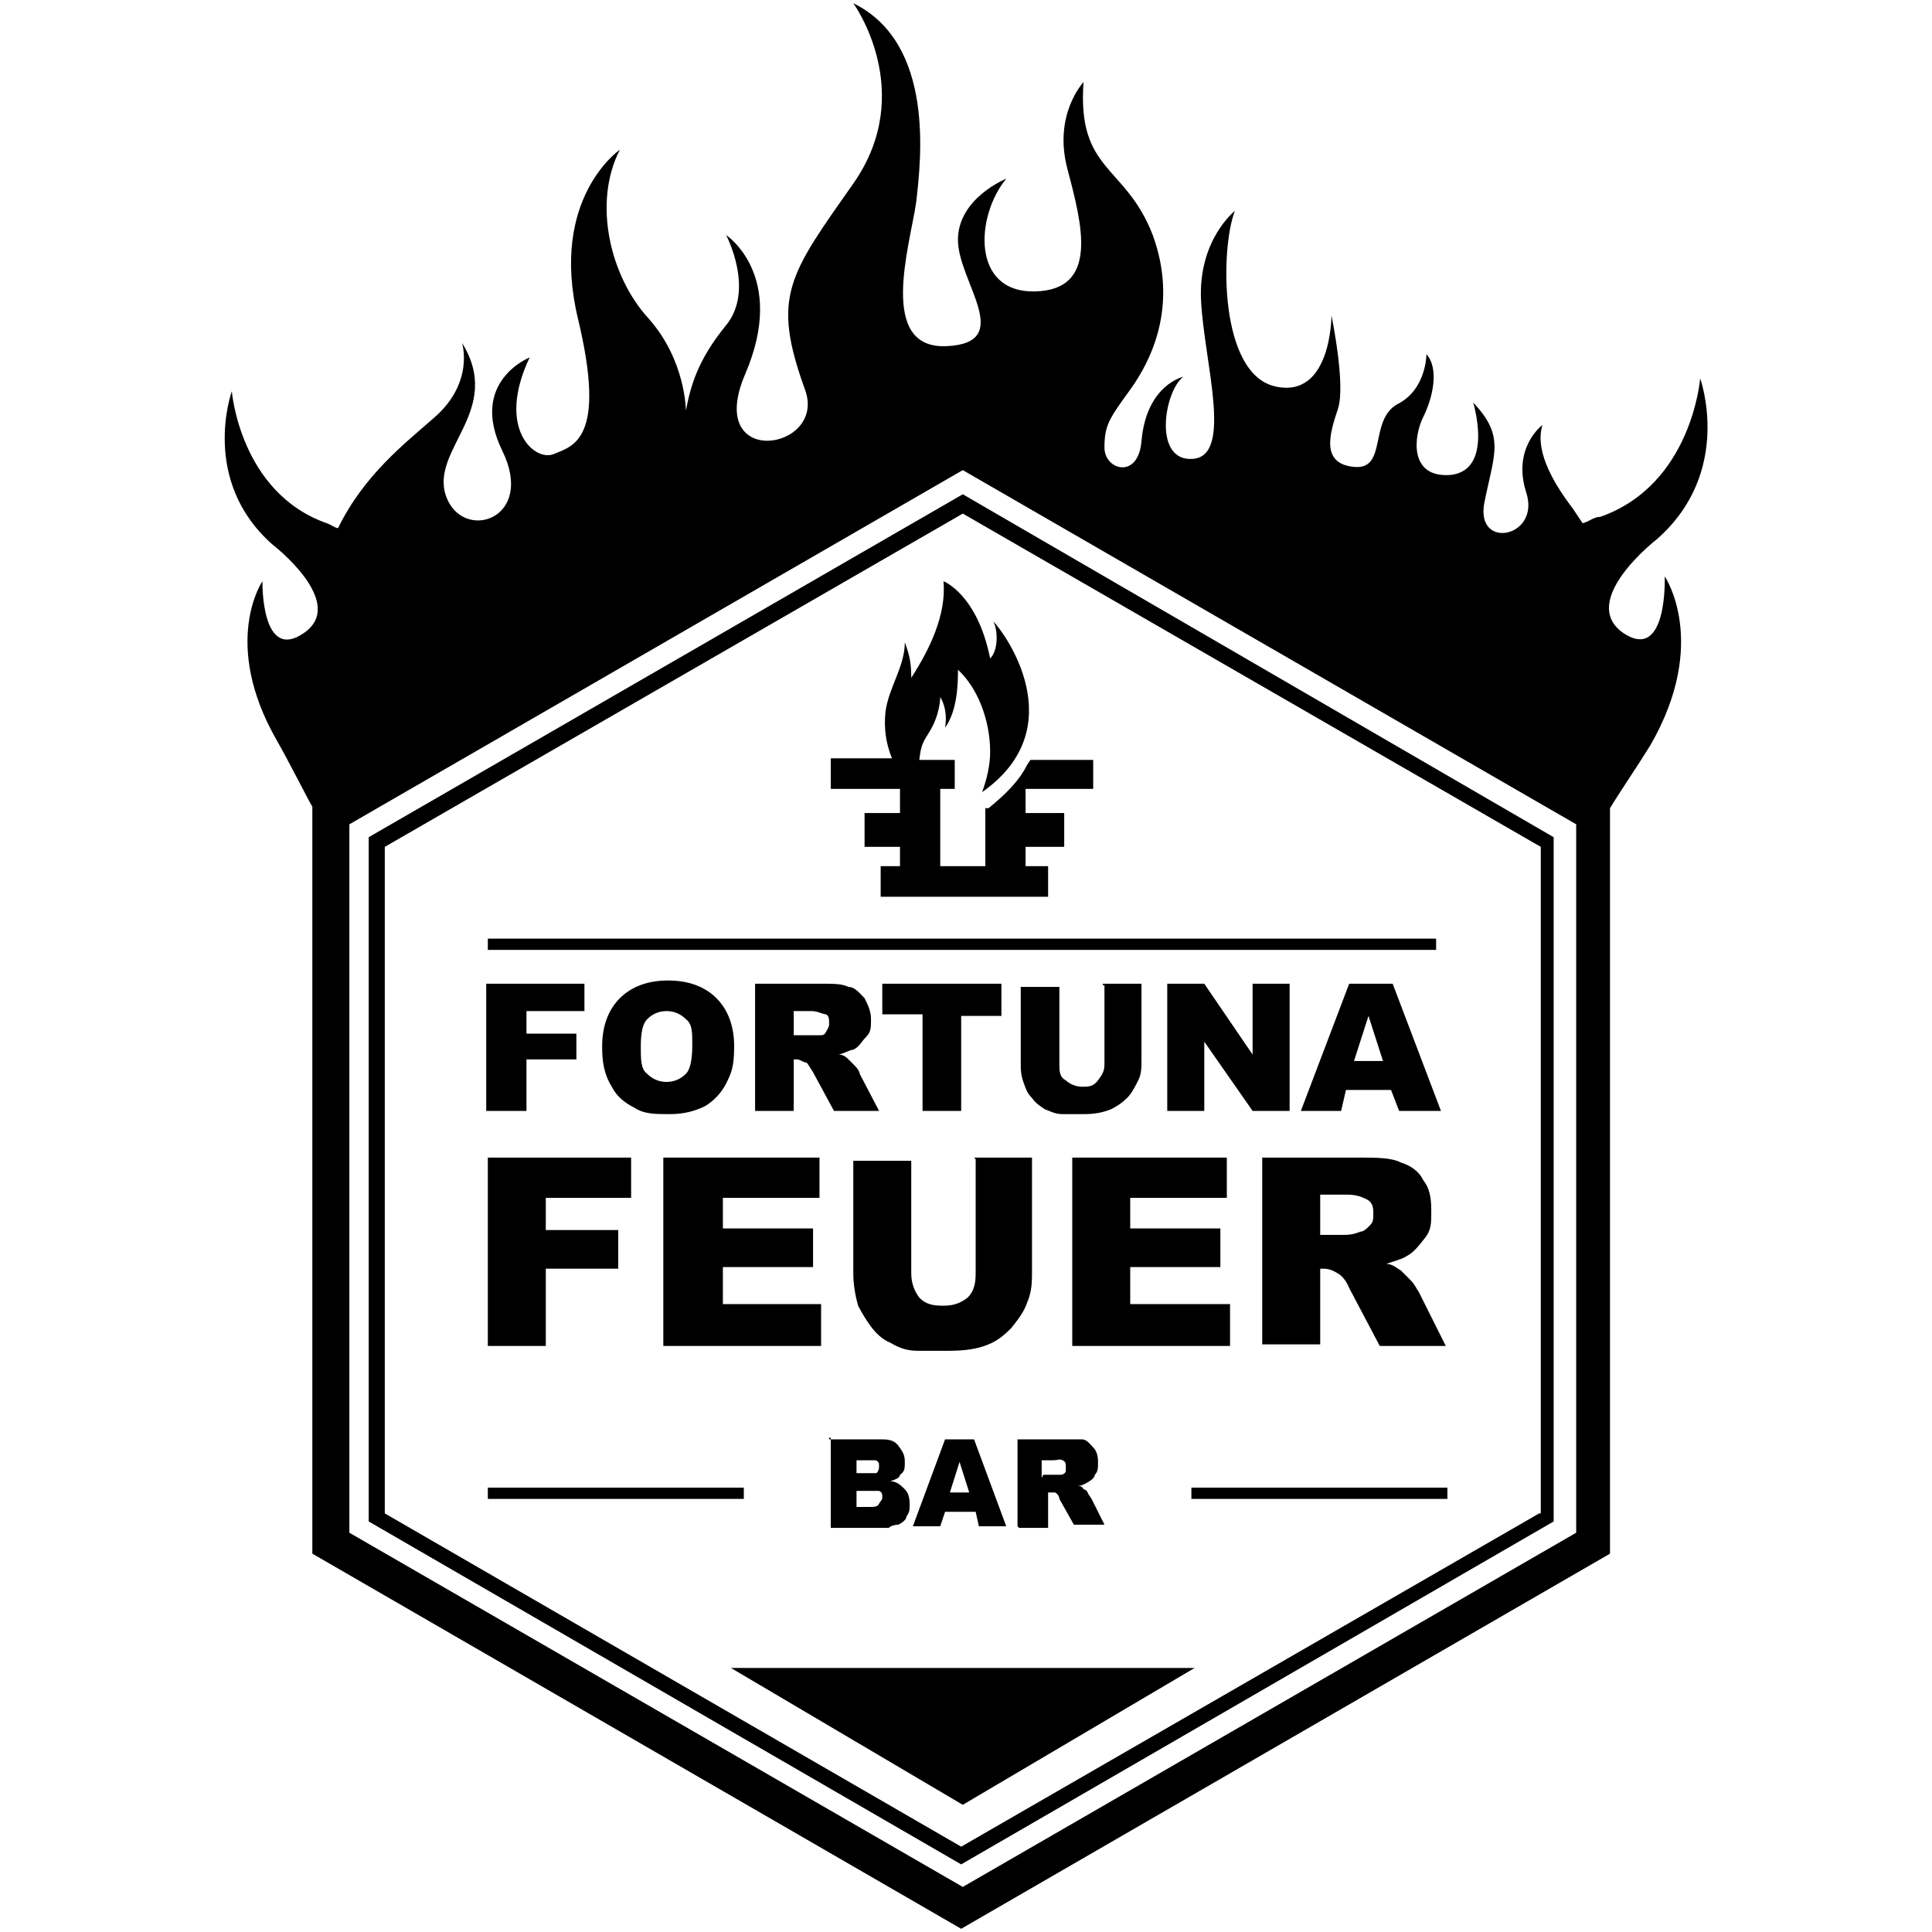
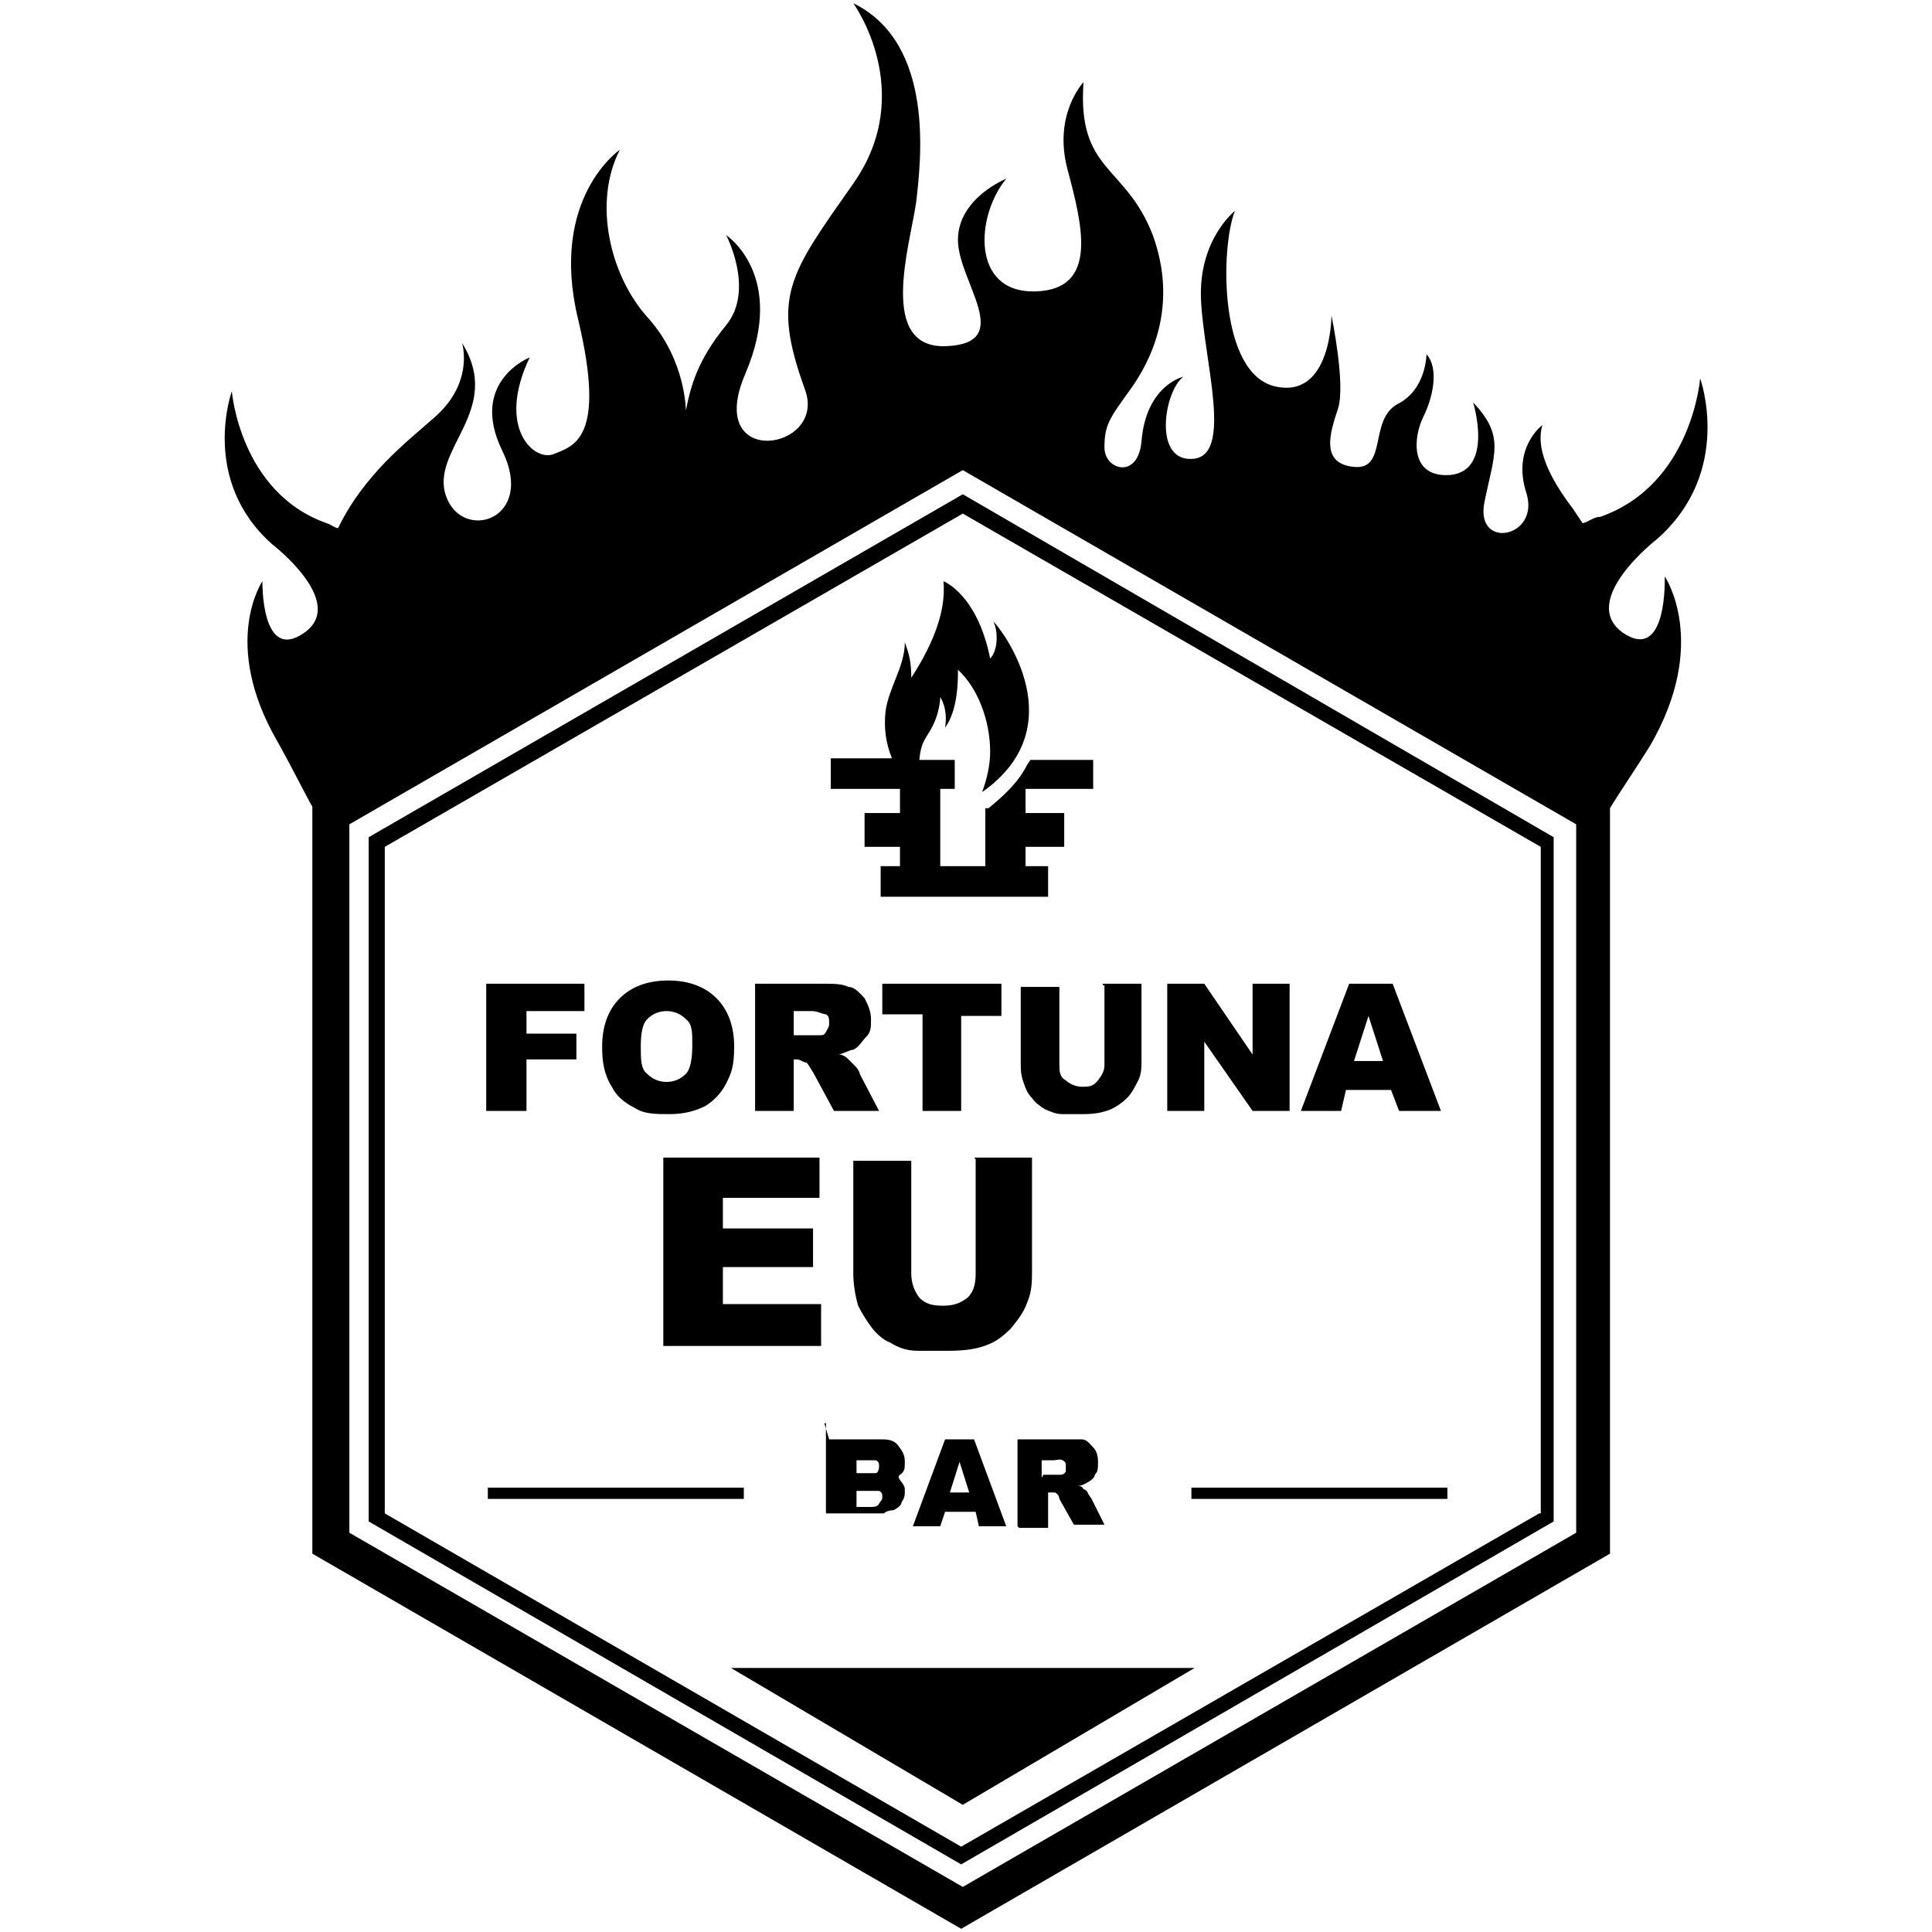
<svg xmlns="http://www.w3.org/2000/svg" id="Ebene_1" version="1.1" viewBox="0 0 120 120">
  <g id="Ebene_11" data-name="Ebene_1">
    <g>
      <path d="M67.9,47.2v1.8h-4.2v1.5h2.4v2.1h-2.4v1.2h1.4v1.9h-10.4v-1.9h1.2v-1.2h-2.2v-2.1h2.2v-1.5h-4.3v-1.9h3.8c-.4-1-.5-1.9-.4-2.9.2-1.5,1.2-2.8,1.2-4.3.3.8.4,1.3.4,2.2,1.1-1.7,2.2-3.9,2-6,0,0,2.1.8,2.9,4.8.5-.5.5-1.7.2-2.3.7.7,5,6.6-.7,10.6.3-.8.5-1.7.5-2.5,0-2-.8-4-2-5.1,0,.7,0,2.5-.8,3.6.2-1.2-.3-1.9-.3-1.9h0s0,1.1-.7,2.2c-.3.5-.5.7-.6,1.7h2.2v1.8h-.9v4.8h2.8v-3.6h.2c1.1-.9,1.9-1.7,2.4-2.7,0,0,.2-.3.2-.3,0,0,3.9,0,3.9,0Z" />
      <polygon points="59.8 112.1 74.2 103.6 45.4 103.6 59.8 112.1" />
-       <rect x="30.3" y="58.3" width="58.9" height=".7" />
      <path d="M22.9,52v42.5l36.8,21.3,36.8-21.3v-42.5l-36.7-21.3-36.9,21.3ZM95.6,94l-35.9,20.7-35.8-20.7v-41.4l35.9-20.7,35.9,20.7v41.4h-.1Z" />
      <path d="M100.8,39.3c-2.8-2,2.1-5.8,2.1-5.8,4.8-4.2,2.7-10,2.7-10,0,0-.5,6.6-6.2,8.6-.4,0-.7.3-1.1.4-.2-.3-.4-.6-.6-.9-2.3-3-2.1-4.5-1.9-5.2,0,0-1.9,1.4-1,4.2.9,2.8-3.2,3.6-2.6.6.6-3,1.3-4.1-.7-6.2,0,0,1.3,4.2-1.4,4.5-2.6.2-2.3-2.4-1.7-3.6.6-1.2,1-3,.2-3.9,0,0,0,2.2-1.8,3.1-1.8,1-.6,4.1-2.7,3.9s-1.5-2.1-1-3.6-.4-5.8-.4-5.8c0,0,0,5.2-3.5,4.4-3.5-.8-3.4-8.6-2.5-10.9,0,0-2.3,1.8-2.1,5.6.2,3.8,2,9.6-.5,9.8s-1.8-4.2-.6-5.1c0,0-2.3.5-2.6,4-.2,2.4-2.3,1.8-2.3.4,0-1.4.3-1.8,1.6-3.6,1.3-1.8,3-5.2,1.4-9.6-1.7-4.4-4.7-3.9-4.3-9.5,0,0-1.9,2-1,5.4s2,7.5-2,7.6-3.7-4.7-1.8-7c0,0-3,1.2-3,3.8s3.6,6.4-.7,6.6c-4.3.2-2.3-6.2-1.9-8.9.3-2.6,1.2-9.9-3.9-12.4,0,0,4,5.5,0,11.2-4,5.7-5.1,7-3,12.8,1.4,3.8-6.3,5-3.7-1,2.6-6.1-1.2-8.6-1.2-8.6,0,0,1.8,3.4,0,5.6s-2.2,3.8-2.5,5.3c0,0,0-3.1-2.3-5.7-2.4-2.6-3.5-7.2-1.8-10.5,0,0-4.4,3-2.6,10.5,1.8,7.5-.3,7.9-1.5,8.4s-3.6-1.6-1.5-6c0,0-3.8,1.5-1.7,5.8,2.1,4.3-2.5,5.7-3.5,2.8-1-2.9,3.6-5.3,1-9.5,0,0,.8,2.5-1.8,4.7-1.7,1.5-4.3,3.5-5.9,6.8-.2,0-.4-.2-.7-.3-5.4-1.9-5.9-8.2-5.9-8.2,0,0-2,5.5,2.5,9.5,0,0,4.7,3.6,2,5.5s-2.6-3.2-2.6-3.2c0,0-2.6,3.8.9,9.9.8,1.4,2,3.8,2.2,4.1v46.4l40.3,23.3,40.3-23.3v-46.3c.6-1,1.7-2.6,2.5-3.9,3.7-6.4.9-10.5.9-10.5,0,0,.2,5.4-2.6,3.5ZM97.9,95.2l-38.1,22-38.1-22v-44l38.1-22,38.1,22v44Z" />
    </g>
  </g>
  <g id="Ebene_3">
    <g>
-       <path d="M30.3,71.9h8.9v2.5h-5.3v2h4.5v2.4h-4.5v4.8h-3.6s0-11.7,0-11.7Z" />
      <path d="M41.2,71.9h9.7v2.5h-6v1.9h5.6v2.4h-5.6v2.3h6.1v2.6h-9.8v-11.7Z" />
      <path d="M60.5,71.9h3.6v7c0,.7,0,1.3-.3,2-.2.6-.6,1.1-1,1.6-.5.5-.9.8-1.4,1-.7.3-1.5.4-2.5.4s-1.2,0-1.9,0-1.2-.2-1.7-.5c-.5-.2-.9-.6-1.2-1s-.6-.9-.8-1.3c-.2-.7-.3-1.4-.3-2v-7h3.6v7c0,.6.2,1.1.5,1.5.4.4.8.5,1.5.5s1.1-.2,1.5-.5c.4-.4.5-.9.5-1.5v-7.1h0Z" />
-       <path d="M66.5,71.9h9.7v2.5h-6v1.9h5.6v2.4h-5.6v2.3h6.2v2.6h-9.8v-11.7h0Z" />
-       <path d="M78.4,83.6v-11.7h6c1.1,0,2,0,2.6.3.6.2,1.1.5,1.4,1.1.4.5.5,1.1.5,1.9s0,1.2-.4,1.7-.7.9-1.1,1.1c-.3.2-.7.3-1.3.5.4,0,.7.3.9.4l.6.6c.3.3.4.6.5.7l1.7,3.4h-4.1l-1.9-3.6c-.2-.5-.5-.8-.7-.9-.3-.2-.6-.3-.9-.3h-.2v4.7h-3.6ZM82,76.7h1.5c.2,0,.5,0,1-.2.2,0,.4-.2.6-.4.2-.2.2-.4.2-.7s0-.7-.4-.9-.7-.3-1.3-.3h-1.6v2.5Z" />
    </g>
  </g>
  <g id="Ebene_4">
    <g>
      <path d="M30.3,61.1h6v1.7h-3.6v1.4h3.1v1.6h-3.1v3.2h-2.5v-7.9h0Z" />
      <path d="M37.4,65c0-1.3.4-2.3,1.1-3,.7-.7,1.7-1.1,3-1.1s2.3.4,3,1.1c.7.7,1.1,1.7,1.1,3s-.2,1.7-.5,2.3c-.3.6-.8,1.1-1.3,1.4-.6.3-1.3.5-2.2.5s-1.6,0-2.2-.4c-.6-.3-1.1-.7-1.4-1.3-.5-.8-.6-1.6-.6-2.5ZM39.8,65c0,.8,0,1.4.4,1.7.3.3.7.5,1.2.5s.9-.2,1.2-.5.4-1,.4-1.8,0-1.3-.4-1.6c-.3-.3-.7-.5-1.2-.5s-.9.2-1.2.5-.4.9-.4,1.7Z" />
      <path d="M46.9,69v-7.9h4.1c.8,0,1.3,0,1.7.2.4,0,.7.4,1,.7.2.4.4.8.4,1.3s0,.8-.3,1.1-.4.6-.8.8c-.2,0-.5.2-.9.3.3,0,.5.2.6.3,0,0,.2.2.4.4.2.2.3.4.3.5l1.2,2.3h-2.8l-1.3-2.4c-.2-.3-.3-.5-.4-.6-.2,0-.4-.2-.6-.2h-.2v3.2h-2.4ZM49.3,64.3h1c0,0,.3,0,.6,0,.2,0,.3,0,.4-.2s.2-.3.2-.5c0-.3,0-.5-.2-.6-.2,0-.5-.2-.9-.2h-1.1v1.6Z" />
      <path d="M54.8,61.1h7.4v2h-2.5v5.9h-2.4v-6h-2.5v-1.9Z" />
      <path d="M68.5,61.1h2.4v4.7c0,.5,0,.9-.2,1.3s-.4.8-.7,1.1-.6.5-1,.7c-.5.2-1,.3-1.7.3s-.8,0-1.3,0-.8-.2-1.1-.3c-.3-.2-.6-.4-.8-.7-.3-.3-.4-.6-.5-.9-.2-.5-.2-.9-.2-1.3v-4.7h2.4v4.8c0,.4,0,.8.4,1,.2.2.6.4,1,.4s.7,0,1-.4.4-.6.4-1v-4.9h-.1Z" />
      <path d="M72.5,61.1h2.3l3,4.4v-4.4h2.3v7.9h-2.3l-3-4.3v4.3h-2.3v-7.9Z" />
      <path d="M86.4,67.7h-2.8l-.3,1.3h-2.5l3-7.9h2.7l3,7.9h-2.6l-.5-1.3ZM85.9,65.9l-.9-2.8-.9,2.8h1.8Z" />
    </g>
  </g>
  <g id="Ebene_2">
    <g>
-       <path d="M51.5,89.4h3.1c.5,0,.9,0,1.2.4s.4.6.4,1,0,.6-.3.8c0,.2-.3.3-.6.4.4,0,.7.3.9.5s.3.5.3.9,0,.5-.2.8c0,.2-.3.4-.5.5,0,0-.4,0-.6.2-.4,0-.6,0-.7,0h-2.9v-5.6h-.1ZM53.2,91.5h.7c.3,0,.4,0,.5,0s.2-.2.2-.4,0-.3-.2-.4c0,0-.3,0-.5,0h-.7v1ZM53.2,93.6h.8c.3,0,.5,0,.6-.2s.2-.2.2-.4,0-.3-.2-.4c0,0-.3,0-.6,0h-.8v1.1Z" />
+       <path d="M51.5,89.4h3.1c.5,0,.9,0,1.2.4s.4.6.4,1,0,.6-.3.8s.3.5.3.9,0,.5-.2.8c0,.2-.3.4-.5.5,0,0-.4,0-.6.2-.4,0-.6,0-.7,0h-2.9v-5.6h-.1ZM53.2,91.5h.7c.3,0,.4,0,.5,0s.2-.2.2-.4,0-.3-.2-.4c0,0-.3,0-.5,0h-.7v1ZM53.2,93.6h.8c.3,0,.5,0,.6-.2s.2-.2.2-.4,0-.3-.2-.4c0,0-.3,0-.6,0h-.8v1.1Z" />
      <path d="M60.6,93.9h-1.9l-.3.9h-1.7l2-5.4h1.8l2,5.4h-1.7l-.2-.9ZM60.2,92.7l-.6-1.9-.6,1.9h1.2Z" />
      <path d="M63.2,94.8v-5.4h2.8c.5,0,.9,0,1.2,0s.5.3.7.5.3.5.3.9,0,.6-.2.8c0,.2-.3.4-.5.5,0,0-.3.2-.6.2.2,0,.3,0,.4.2,0,0,.2,0,.3.3,0,0,.2.3.2.3l.8,1.6h-1.9l-.9-1.6c0-.2-.2-.4-.3-.4,0,0-.3,0-.4,0h0v2.2h-1.8ZM64.8,91.6h.7c0,0,.2,0,.4,0,0,0,.2,0,.3-.2,0,0,0-.2,0-.3,0-.2,0-.3-.2-.4s-.3,0-.6,0h-.7s0,1.1,0,1.1Z" />
    </g>
    <rect x="74" y="92.4" width="15.9" height=".7" />
    <rect x="30.3" y="92.4" width="15.9" height=".7" />
  </g>
</svg>